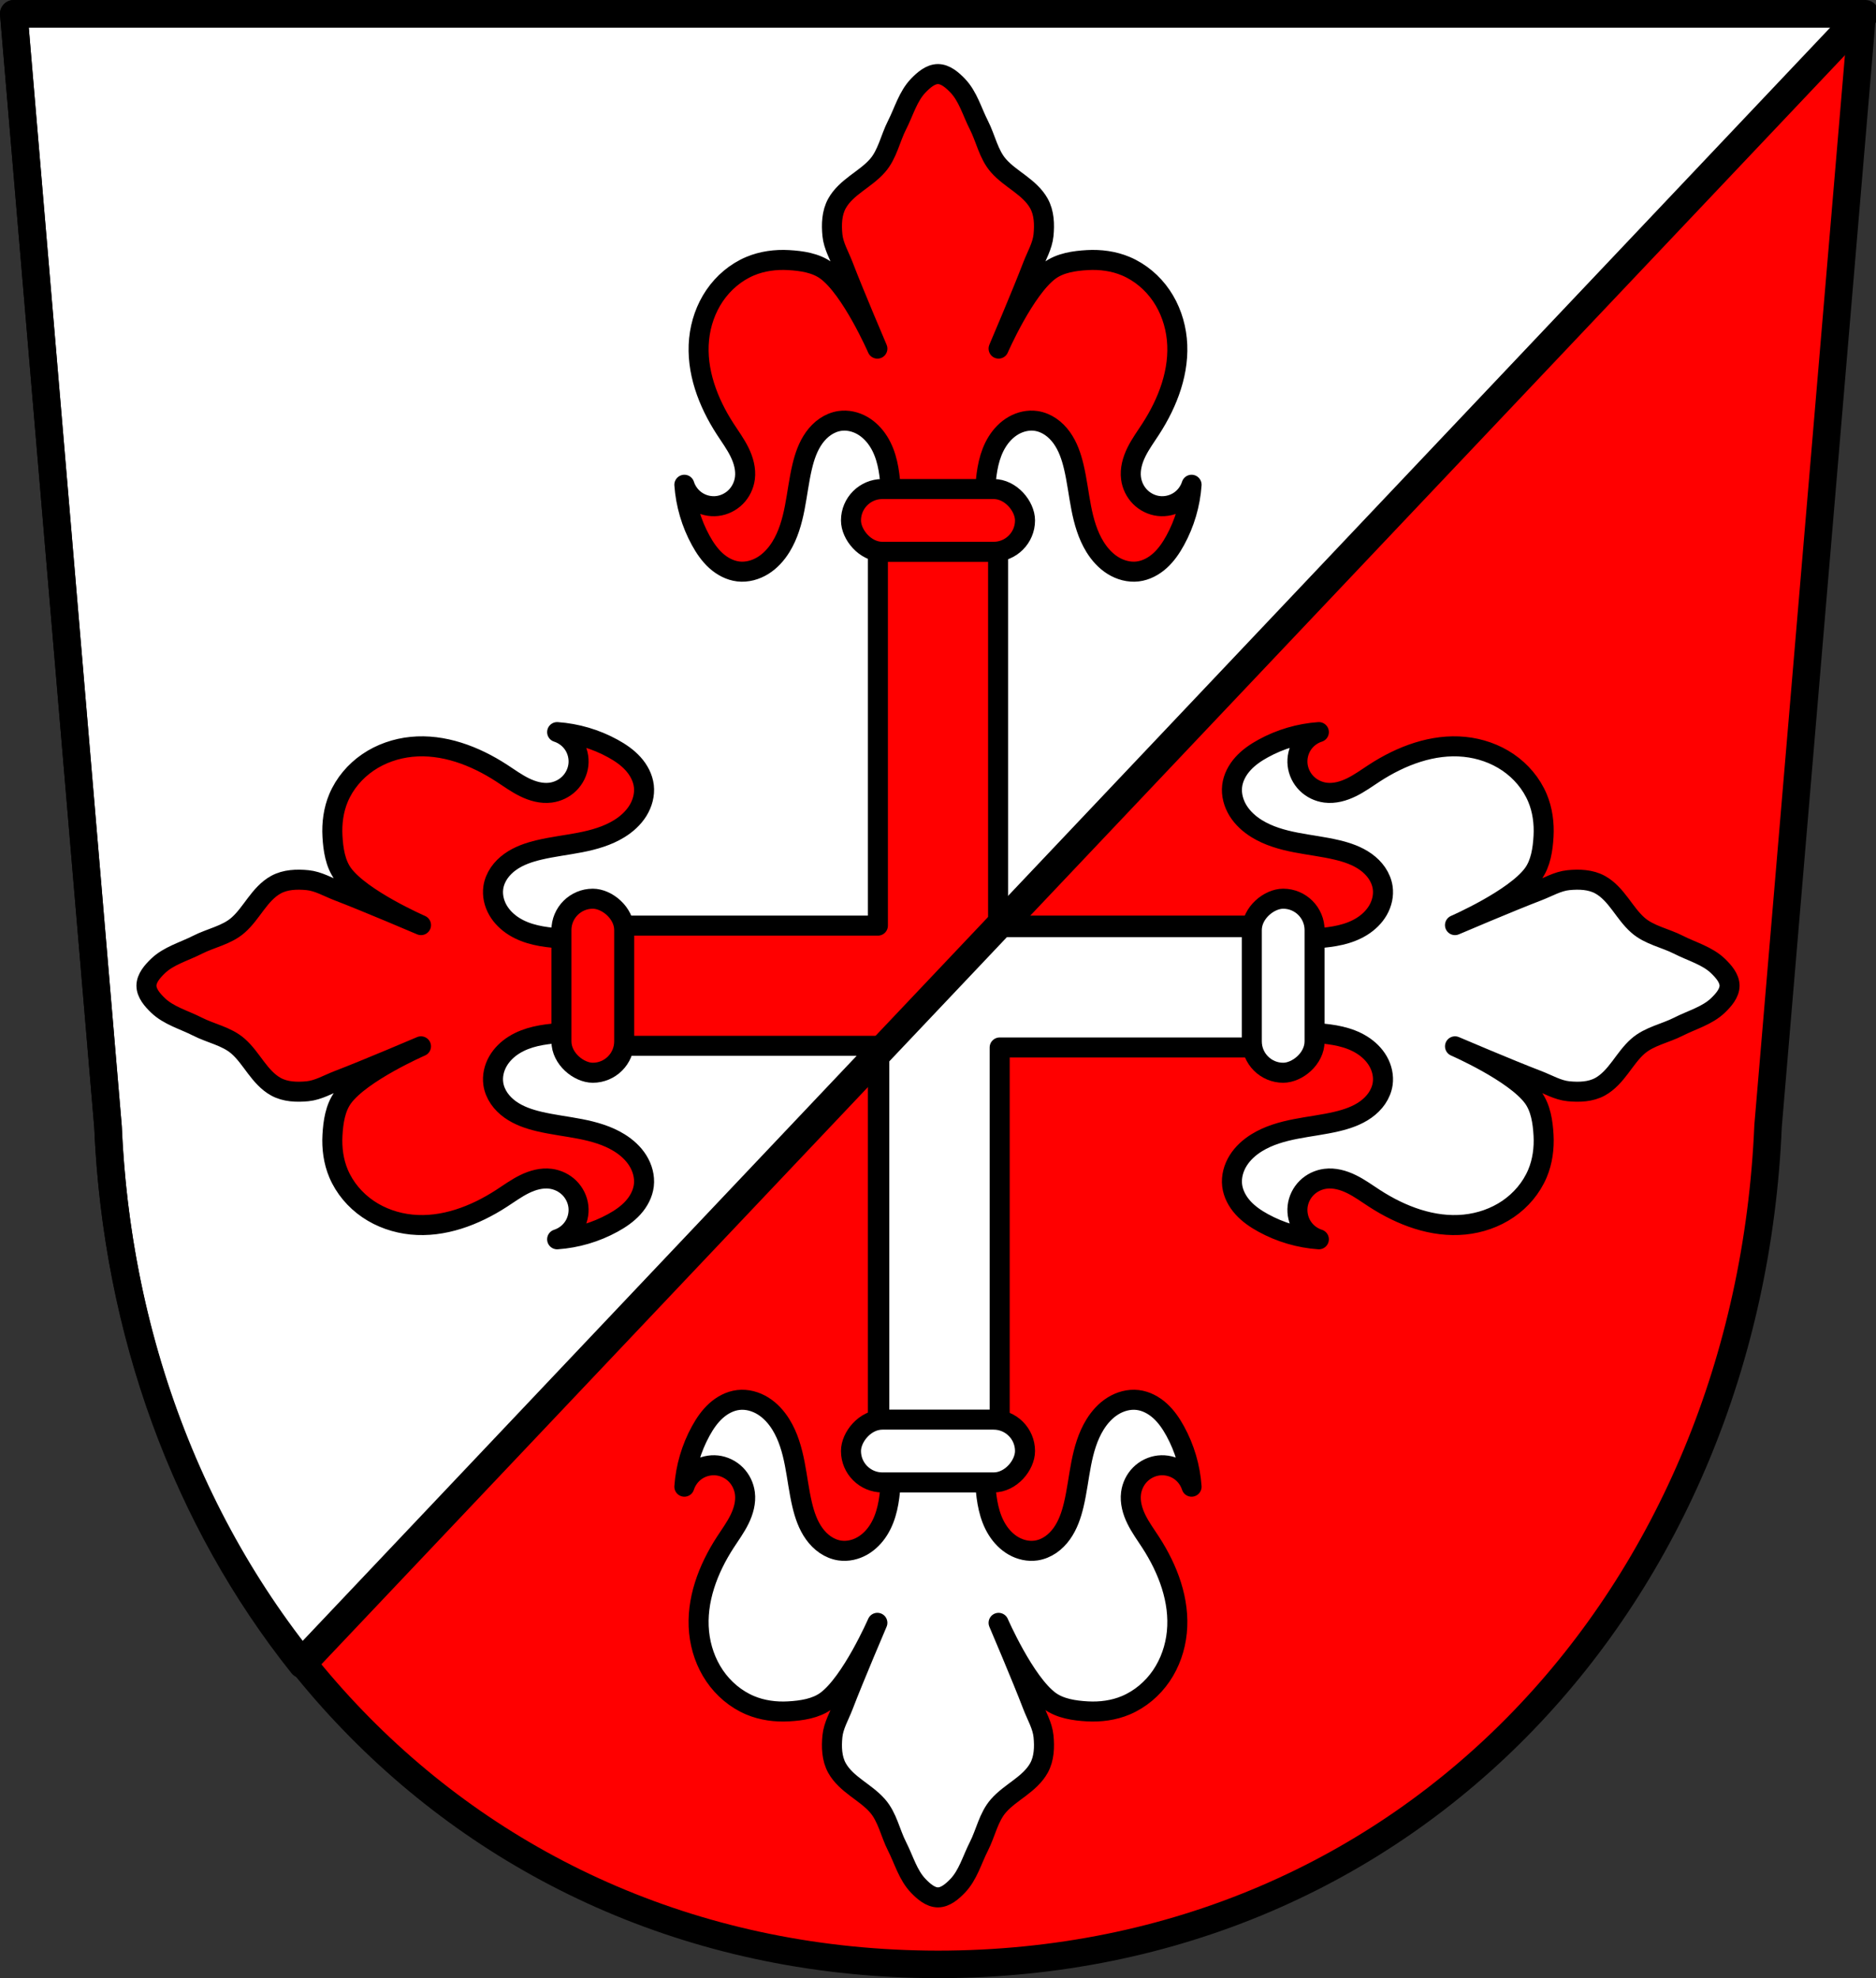
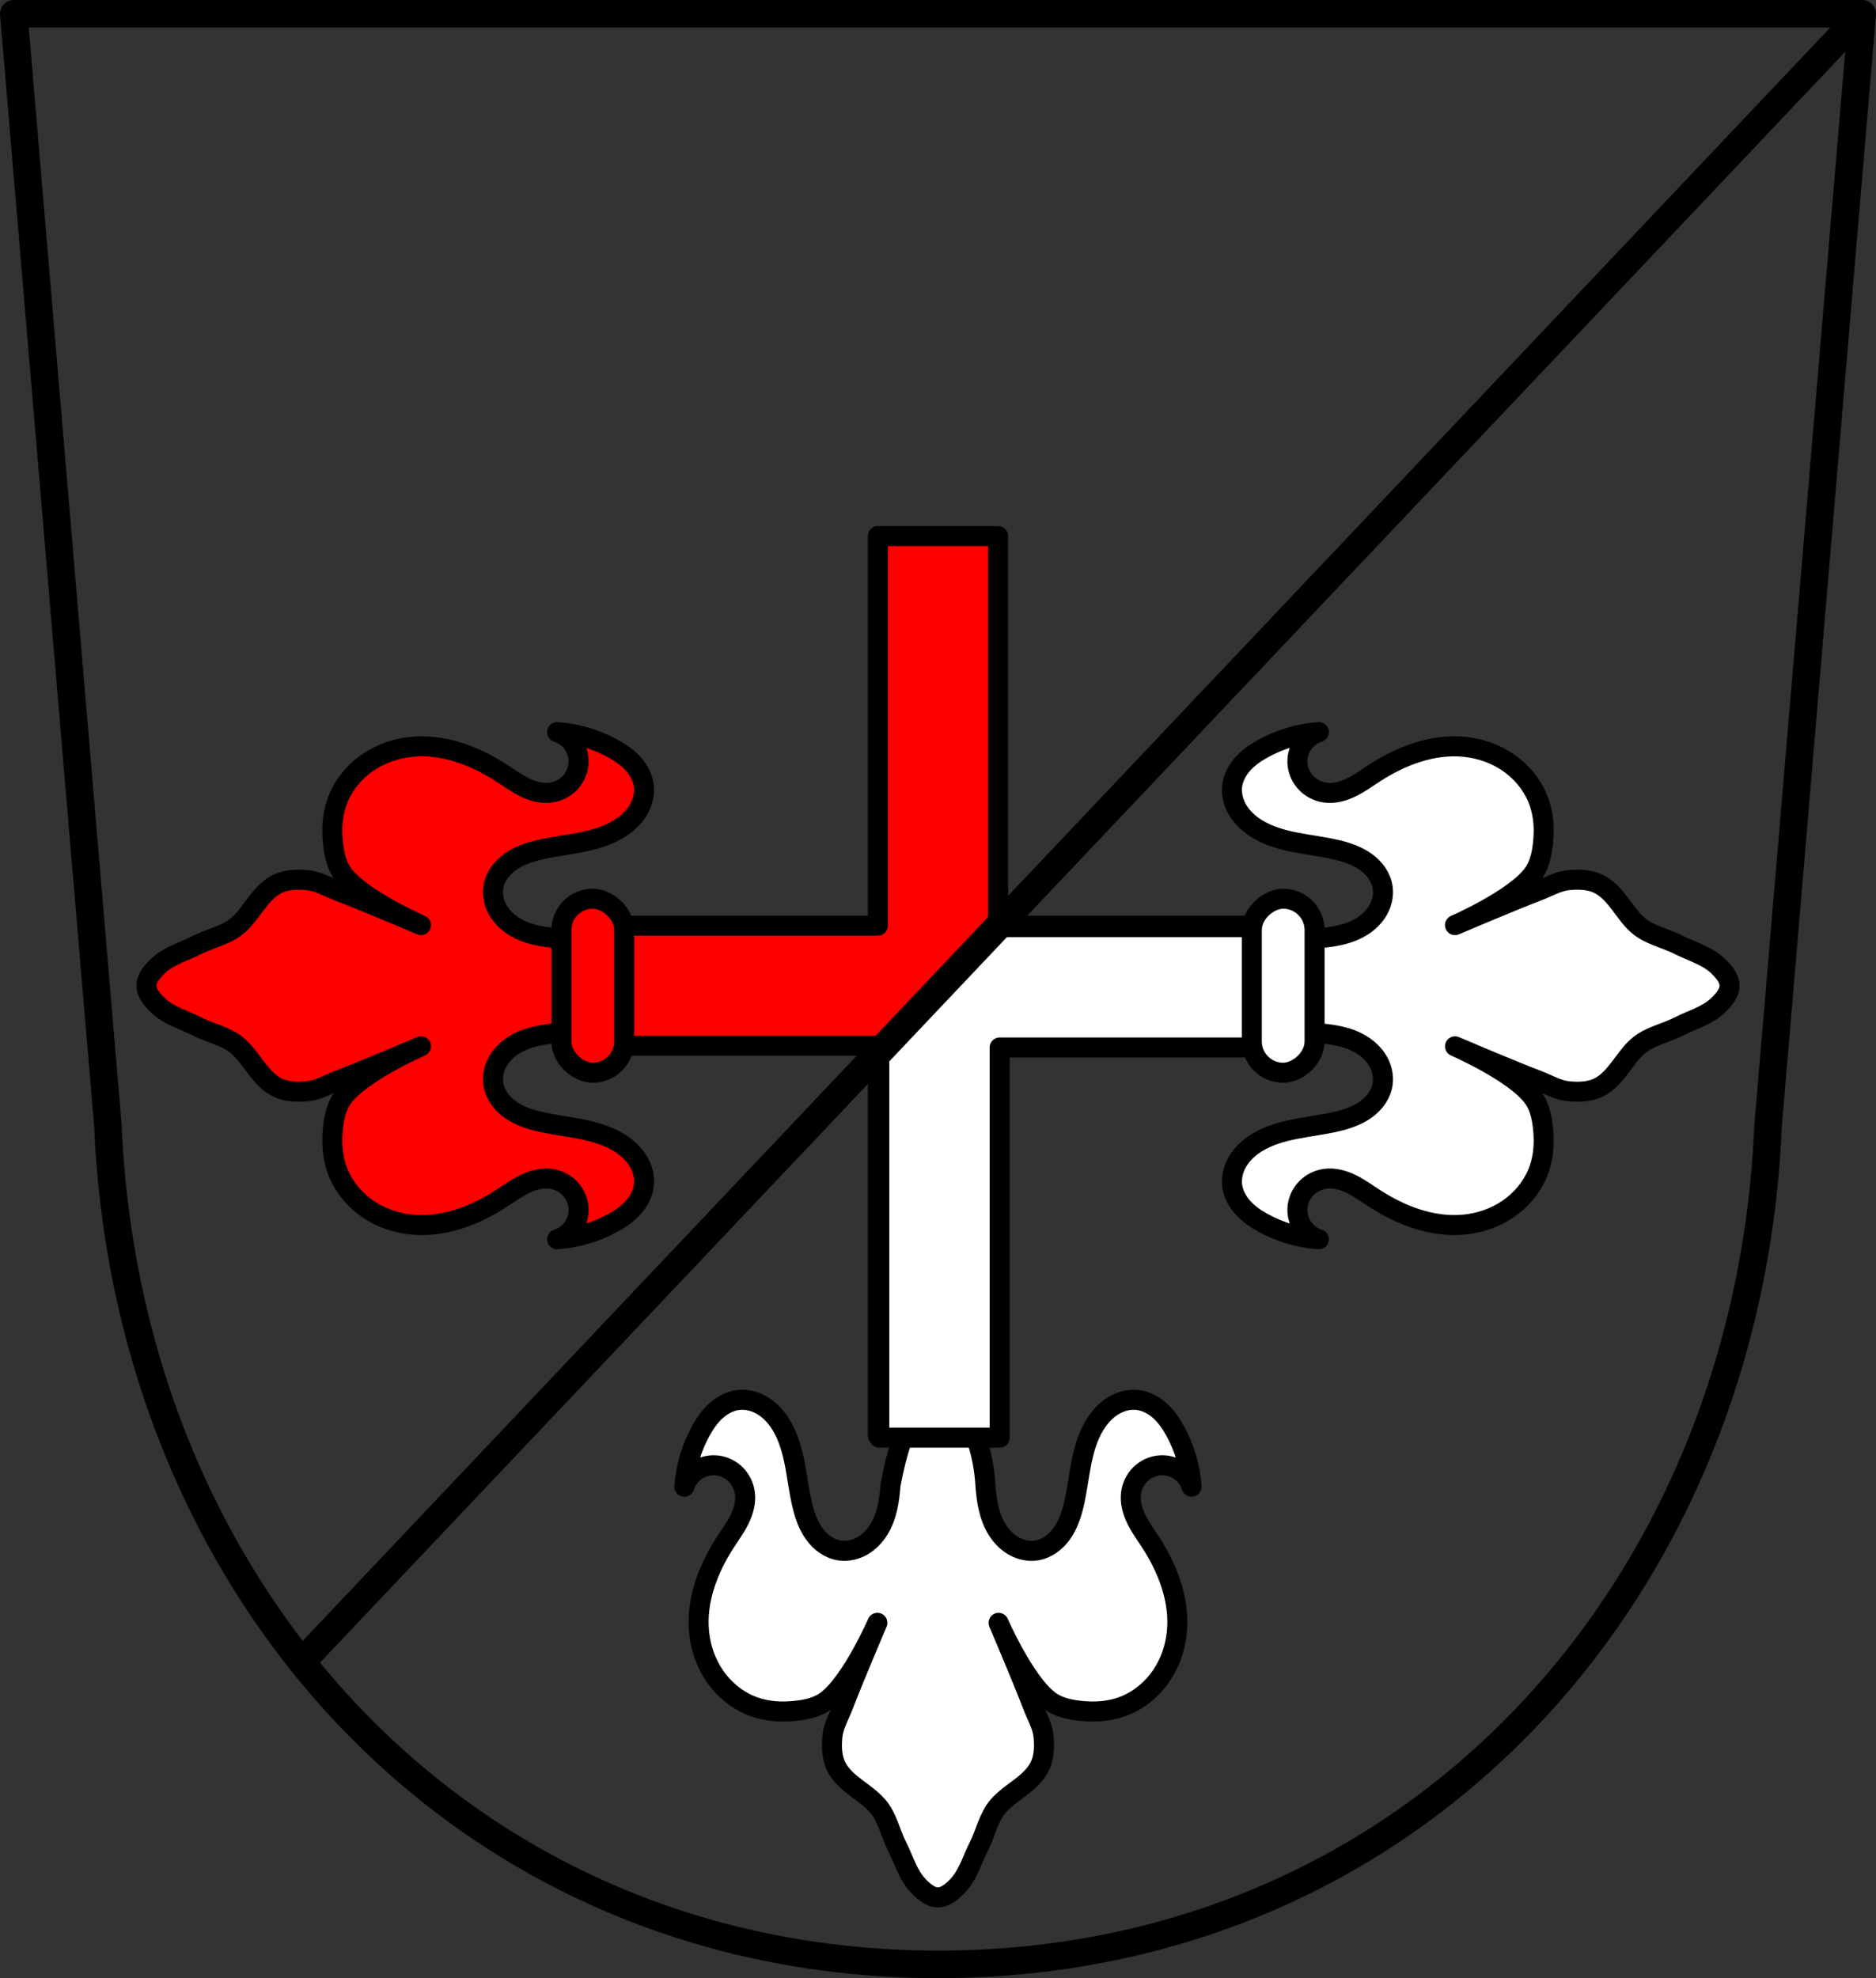
<svg xmlns="http://www.w3.org/2000/svg" xmlns:ns1="http://www.inkscape.org/namespaces/inkscape" xmlns:ns2="http://sodipodi.sourceforge.net/DTD/sodipodi-0.dtd" width="198.342mm" height="209.15mm" viewBox="0 0 198.342 209.15" version="1.1" id="svg1719" ns1:version="0.92.4 (5da689c313, 2019-01-14)" ns2:docname="DEU Kruchten COA.svg">
  <rect x="0" y="0" width="198.342" height="209.15" fill="#333333" stroke="none" />
  <defs id="defs1713" />
  <ns2:namedview id="base" pagecolor="#ffffff" bordercolor="#666666" borderopacity="1.0" ns1:pageopacity="0.0" ns1:pageshadow="2" ns1:zoom="0.69324391" ns1:cx="374.81994" ns1:cy="395.24327" ns1:document-units="mm" ns1:current-layer="layer1" showgrid="false" ns1:window-width="1366" ns1:window-height="745" ns1:window-x="-8" ns1:window-y="-8" ns1:window-maximized="1" ns1:snap-nodes="true" fit-margin-top="0" fit-margin-left="0" fit-margin-right="0" fit-margin-bottom="0" ns1:snap-midpoints="true" ns1:snap-smooth-nodes="true" />
  <g ns1:label="Ebene 1" ns1:groupmode="layer" id="layer1" transform="translate(-9.036,-13.576)">
-     <path style="fill:#ff0000;fill-opacity:1;fill-rule:evenodd;stroke:none;stroke-width:2.91;stroke-linecap:round;stroke-linejoin:round;stroke-miterlimit:4;stroke-dasharray:none;stroke-opacity:1" ns1:connector-curvature="0" d="m 205.923,15.031 -9.955,117.581 c -2.093,49.459 -37.619,88.631 -87.761,88.658 C 58.11,221.209 22.568,182.024 20.446,132.612 L 10.491,15.031 h 97.714 z" id="path10563-0-6-7-8" ns2:nodetypes="ccccccc" />
-     <path style="fill:#ffffff;stroke:#000000;stroke-width:11;stroke-linecap:round;stroke-linejoin:round;stroke-miterlimit:4;stroke-dasharray:none;stroke-opacity:1" d="M 5.5 5.5 L 43.125 449.9 C 46.643 531.813 74.464 606.284 120.564 664.109 L 744.141 5.5 L 374.811 5.5 L 5.5 5.5 z " transform="matrix(0.265,0,0,0.265,9.036,13.576)" id="path2731" />
    <path style="fill:none;fill-rule:evenodd;stroke:#000000;stroke-width:2.91;stroke-linecap:round;stroke-linejoin:round;stroke-miterlimit:4;stroke-dasharray:none;stroke-opacity:1" ns1:connector-curvature="0" d="m 205.923,15.031 -9.955,117.581 c -2.093,49.459 -37.619,88.631 -87.761,88.658 C 58.11,221.209 22.568,182.024 20.446,132.612 L 10.491,15.031 h 97.714 z" id="path10563-0-6-7" ns2:nodetypes="ccccccc" />
-     <path style="fill:#ff0000;fill-opacity:1;stroke:#000000;stroke-width:2.117;stroke-linecap:round;stroke-linejoin:round;stroke-miterlimit:4;stroke-dasharray:none;stroke-opacity:1" d="m 108.206,21.408 c -0.801,0 -1.519,0.635 -2.076,1.211 -1.101,1.139 -1.533,2.772 -2.253,4.183 -0.722,1.415 -1.016,3.091 -2.072,4.293 -0.647,0.737 -1.468,1.295 -2.25,1.887 -0.782,0.592 -1.55,1.246 -2.026,2.104 -0.559,1.005 -0.595,2.229 -0.485,3.352 0.112,1.14 0.735,2.171 1.145,3.242 1.127,2.949 3.608,8.757 3.608,8.757 0,0 -2.754,-6.316 -5.412,-8.257 -1.111,-0.811 -2.603,-1.027 -3.977,-1.105 -1.369,-0.078 -2.789,0.106 -4.064,0.644 -1.517,0.64 -2.824,1.749 -3.751,3.109 -0.928,1.36 -1.48,2.965 -1.644,4.603 -0.335,3.35 0.935,6.69 2.768,9.515 0.519,0.8 1.086,1.573 1.506,2.429 0.421,0.856 0.691,1.816 0.569,2.761 -0.096,0.741 -0.437,1.449 -0.963,1.98 -0.526,0.53 -1.235,0.878 -1.978,0.961 -0.741,0.083 -1.508,-0.098 -2.133,-0.504 -0.625,-0.406 -1.102,-1.034 -1.327,-1.744 0.145,2.054 0.739,4.076 1.73,5.881 0.43,0.784 0.94,1.535 1.602,2.136 0.662,0.601 1.488,1.047 2.376,1.151 0.908,0.106 1.838,-0.153 2.614,-0.636 0.775,-0.484 1.403,-1.182 1.884,-1.959 0.775,-1.25 1.182,-2.692 1.463,-4.136 0.281,-1.443 0.447,-2.91 0.786,-4.341 0.256,-1.081 0.62,-2.157 1.268,-3.06 0.324,-0.451 0.717,-0.856 1.176,-1.169 0.459,-0.313 0.985,-0.534 1.534,-0.615 0.814,-0.12 1.66,0.073 2.375,0.48 0.715,0.407 1.303,1.018 1.739,1.716 0.872,1.395 1.132,3.082 1.248,4.723 1.358,7.421 3.806,9.8 3.806,9.8 h 1.211 1.211 c 0,0 3.417,-3.191 3.805,-9.8 0.116,-1.641 0.377,-3.328 1.249,-4.723 0.436,-0.698 1.024,-1.31 1.739,-1.716 0.715,-0.407 1.561,-0.6 2.375,-0.48 0.55,0.081 1.075,0.302 1.534,0.615 0.459,0.313 0.852,0.717 1.176,1.169 0.648,0.903 1.012,1.979 1.269,3.06 0.339,1.431 0.505,2.897 0.786,4.341 0.281,1.443 0.688,2.886 1.463,4.136 0.481,0.777 1.109,1.475 1.884,1.959 0.775,0.484 1.706,0.742 2.614,0.636 0.888,-0.104 1.714,-0.55 2.376,-1.151 0.662,-0.601 1.172,-1.352 1.602,-2.136 0.991,-1.806 1.586,-3.827 1.73,-5.881 -0.225,0.71 -0.703,1.338 -1.328,1.744 -0.625,0.406 -1.392,0.587 -2.133,0.504 -0.742,-0.083 -1.451,-0.43 -1.977,-0.961 -0.526,-0.53 -0.868,-1.239 -0.963,-1.98 -0.122,-0.946 0.149,-1.906 0.569,-2.761 0.421,-0.856 0.988,-1.629 1.506,-2.429 1.832,-2.825 3.103,-6.164 2.768,-9.515 -0.164,-1.638 -0.716,-3.243 -1.644,-4.603 -0.928,-1.36 -2.235,-2.468 -3.751,-3.109 -1.275,-0.539 -2.695,-0.722 -4.064,-0.644 -1.374,0.078 -2.866,0.293 -3.977,1.105 -2.656,1.94 -5.409,8.254 -5.409,8.254 0,0 2.479,-5.806 3.605,-8.754 0.409,-1.07 1.033,-2.101 1.145,-3.242 0.11,-1.124 0.074,-2.347 -0.485,-3.352 -0.477,-0.857 -1.244,-1.512 -2.026,-2.104 -0.782,-0.592 -1.604,-1.15 -2.251,-1.887 -1.055,-1.203 -1.349,-2.878 -2.071,-4.293 -0.72,-1.411 -1.153,-3.044 -2.254,-4.183 -0.557,-0.576 -1.275,-1.211 -2.076,-1.211 z" id="path1387" ns1:connector-curvature="0" ns2:nodetypes="aaacscaacaasssscccsccsccsccccscsccccccssccccccsccsccsscccsccaacaasccaaa" />
    <path style="fill:#ff0000;fill-opacity:1;stroke:#000000;stroke-width:2.117;stroke-linecap:round;stroke-linejoin:round;stroke-miterlimit:4;stroke-dasharray:none;stroke-opacity:1" d="m 24.519,117.796 c 0,-0.801 0.635,-1.519 1.211,-2.076 1.139,-1.101 2.772,-1.533 4.183,-2.253 1.415,-0.722 3.091,-1.016 4.293,-2.072 0.737,-0.647 1.295,-1.468 1.887,-2.25 0.592,-0.782 1.246,-1.55 2.104,-2.026 1.005,-0.559 2.229,-0.595 3.352,-0.485 1.14,0.112 2.171,0.735 3.242,1.145 2.949,1.127 8.757,3.608 8.757,3.608 0,0 -6.316,-2.754 -8.257,-5.412 -0.811,-1.111 -1.027,-2.603 -1.105,-3.977 -0.078,-1.369 0.106,-2.789 0.644,-4.064 0.64,-1.517 1.749,-2.824 3.109,-3.751 1.36,-0.928 2.965,-1.48 4.603,-1.644 3.35,-0.335 6.69,0.935 9.515,2.768 0.8,0.519 1.573,1.086 2.429,1.506 0.856,0.421 1.816,0.691 2.761,0.569 0.741,-0.096 1.449,-0.437 1.98,-0.963 0.53,-0.526 0.877,-1.235 0.961,-1.978 0.083,-0.741 -0.098,-1.508 -0.504,-2.133 -0.406,-0.625 -1.034,-1.102 -1.744,-1.327 2.054,0.145 4.076,0.739 5.881,1.73 0.784,0.43 1.535,0.94 2.136,1.602 0.601,0.662 1.047,1.488 1.151,2.376 0.106,0.908 -0.152,1.838 -0.636,2.614 -0.484,0.775 -1.182,1.403 -1.959,1.884 -1.25,0.775 -2.692,1.182 -4.136,1.463 -1.443,0.281 -2.91,0.447 -4.341,0.786 -1.081,0.256 -2.157,0.62 -3.06,1.268 -0.451,0.324 -0.856,0.717 -1.169,1.176 -0.313,0.459 -0.534,0.985 -0.615,1.534 -0.12,0.814 0.073,1.66 0.48,2.375 0.407,0.715 1.018,1.303 1.716,1.739 1.395,0.872 3.082,1.132 4.723,1.248 7.421,1.358 9.8,3.806 9.8,3.806 v 1.211 1.211 c 0,0 -3.191,3.417 -9.8,3.805 -1.641,0.116 -3.328,0.377 -4.723,1.249 -0.698,0.436 -1.31,1.024 -1.716,1.739 -0.407,0.715 -0.6,1.561 -0.48,2.375 0.081,0.55 0.302,1.075 0.615,1.534 0.313,0.459 0.717,0.852 1.169,1.176 0.903,0.648 1.979,1.012 3.06,1.269 1.431,0.339 2.897,0.505 4.341,0.786 1.443,0.281 2.886,0.688 4.136,1.463 0.777,0.481 1.475,1.109 1.959,1.884 0.484,0.775 0.742,1.706 0.636,2.614 -0.104,0.888 -0.55,1.714 -1.151,2.376 -0.601,0.662 -1.352,1.172 -2.136,1.602 -1.806,0.991 -3.827,1.586 -5.881,1.73 0.71,-0.225 1.338,-0.703 1.744,-1.328 0.406,-0.625 0.587,-1.392 0.504,-2.133 -0.083,-0.742 -0.43,-1.451 -0.961,-1.977 -0.53,-0.526 -1.239,-0.868 -1.98,-0.963 -0.946,-0.122 -1.906,0.149 -2.761,0.569 -0.856,0.421 -1.629,0.988 -2.429,1.506 -2.825,1.832 -6.164,3.103 -9.515,2.768 -1.638,-0.164 -3.243,-0.716 -4.603,-1.644 -1.36,-0.928 -2.468,-2.235 -3.109,-3.751 -0.539,-1.275 -0.722,-2.695 -0.644,-4.064 0.078,-1.374 0.293,-2.866 1.105,-3.977 1.94,-2.656 8.254,-5.409 8.254,-5.409 0,0 -5.806,2.479 -8.754,3.605 -1.07,0.409 -2.101,1.033 -3.242,1.145 -1.124,0.11 -2.347,0.074 -3.352,-0.485 -0.857,-0.477 -1.512,-1.244 -2.104,-2.026 -0.592,-0.782 -1.15,-1.604 -1.887,-2.251 -1.203,-1.055 -2.878,-1.349 -4.293,-2.071 -1.411,-0.72 -3.044,-1.153 -4.183,-2.254 -0.576,-0.557 -1.211,-1.275 -1.211,-2.076 z" id="path1387-3-5" ns1:connector-curvature="0" ns2:nodetypes="aaacscaacaasssscccsccsccsccccscsccccccssccccccsccsccsscccsccaacaasccaaa" />
    <path ns1:connector-curvature="0" style="fill:#ff0000;fill-opacity:1;stroke:#000000;stroke-width:2.117;stroke-linecap:round;stroke-linejoin:round;stroke-miterlimit:4;stroke-dasharray:none;stroke-opacity:1" d="M 101.852,70.252 V 111.442 H 71.776 v 12.709 h 30.076 v 41.189 h 12.709 V 124.151 H 144.638 V 111.442 H 114.561 V 70.252 Z" id="rect2802" ns2:nodetypes="ccccccccccccc" />
    <path style="fill:#ffffff;fill-opacity:1;stroke:#000000;stroke-width:2.117;stroke-linecap:round;stroke-linejoin:round;stroke-miterlimit:4;stroke-dasharray:none;stroke-opacity:1" d="m 108.206,214.184 c -0.801,0 -1.519,-0.635 -2.076,-1.211 -1.101,-1.139 -1.533,-2.772 -2.253,-4.183 -0.722,-1.415 -1.016,-3.091 -2.072,-4.293 -0.647,-0.737 -1.468,-1.295 -2.25,-1.887 -0.782,-0.592 -1.55,-1.246 -2.026,-2.104 -0.559,-1.005 -0.595,-2.229 -0.485,-3.352 0.112,-1.14 0.735,-2.171 1.145,-3.242 1.127,-2.949 3.608,-8.757 3.608,-8.757 0,0 -2.754,6.316 -5.412,8.257 -1.111,0.811 -2.603,1.027 -3.977,1.105 -1.369,0.078 -2.789,-0.106 -4.064,-0.644 -1.517,-0.64 -2.824,-1.749 -3.751,-3.109 -0.928,-1.36 -1.48,-2.965 -1.644,-4.603 -0.335,-3.35 0.935,-6.69 2.768,-9.515 0.519,-0.8 1.086,-1.573 1.506,-2.429 0.421,-0.856 0.691,-1.816 0.569,-2.761 -0.096,-0.741 -0.437,-1.449 -0.963,-1.98 -0.526,-0.53 -1.235,-0.877 -1.978,-0.961 -0.741,-0.083 -1.508,0.098 -2.133,0.504 -0.625,0.406 -1.102,1.034 -1.327,1.744 0.145,-2.054 0.739,-4.076 1.73,-5.881 0.43,-0.784 0.94,-1.535 1.602,-2.136 0.662,-0.601 1.488,-1.047 2.376,-1.151 0.908,-0.106 1.838,0.152 2.614,0.636 0.775,0.484 1.403,1.182 1.884,1.959 0.775,1.25 1.182,2.692 1.463,4.136 0.281,1.443 0.447,2.91 0.786,4.341 0.256,1.081 0.62,2.157 1.268,3.06 0.324,0.451 0.717,0.856 1.176,1.169 0.459,0.313 0.985,0.534 1.534,0.615 0.814,0.12 1.66,-0.073 2.375,-0.48 0.715,-0.407 1.303,-1.018 1.739,-1.716 0.872,-1.395 1.132,-3.082 1.248,-4.723 1.358,-7.421 3.806,-9.8 3.806,-9.8 h 1.211 1.211 c 0,0 3.417,3.191 3.805,9.8 0.116,1.641 0.377,3.328 1.249,4.723 0.436,0.698 1.024,1.31 1.739,1.716 0.715,0.407 1.561,0.6 2.375,0.48 0.55,-0.081 1.075,-0.302 1.534,-0.615 0.459,-0.313 0.852,-0.717 1.176,-1.169 0.648,-0.903 1.012,-1.979 1.269,-3.06 0.339,-1.431 0.505,-2.897 0.786,-4.341 0.281,-1.443 0.688,-2.886 1.463,-4.136 0.481,-0.777 1.109,-1.475 1.884,-1.959 0.775,-0.484 1.706,-0.742 2.614,-0.636 0.888,0.104 1.714,0.55 2.376,1.151 0.662,0.601 1.172,1.352 1.602,2.136 0.991,1.806 1.586,3.827 1.73,5.881 -0.225,-0.71 -0.703,-1.338 -1.328,-1.744 -0.625,-0.406 -1.392,-0.587 -2.133,-0.504 -0.742,0.083 -1.451,0.43 -1.977,0.961 -0.526,0.53 -0.868,1.239 -0.963,1.98 -0.122,0.946 0.149,1.906 0.569,2.761 0.421,0.856 0.988,1.629 1.506,2.429 1.832,2.825 3.103,6.164 2.768,9.515 -0.164,1.638 -0.716,3.243 -1.644,4.603 -0.928,1.36 -2.235,2.468 -3.751,3.109 -1.275,0.539 -2.695,0.722 -4.064,0.644 -1.374,-0.078 -2.866,-0.293 -3.977,-1.105 -2.656,-1.94 -5.409,-8.254 -5.409,-8.254 0,0 2.479,5.806 3.605,8.754 0.409,1.07 1.033,2.101 1.145,3.242 0.11,1.124 0.074,2.347 -0.485,3.352 -0.477,0.857 -1.244,1.512 -2.026,2.104 -0.782,0.592 -1.604,1.15 -2.251,1.887 -1.055,1.203 -1.349,2.878 -2.071,4.293 -0.72,1.411 -1.153,3.044 -2.254,4.183 -0.557,0.576 -1.275,1.211 -2.076,1.211 z" id="path1387-3" ns1:connector-curvature="0" ns2:nodetypes="aaacscaacaasssscccsccsccsccccscsccccccssccccccsccsccsscccsccaacaasccaaa" />
    <path style="fill:#ffffff;fill-opacity:1;stroke:#000000;stroke-width:2.117;stroke-linecap:round;stroke-linejoin:round;stroke-miterlimit:4;stroke-dasharray:none;stroke-opacity:1" d="m 191.895,117.796 c 0,-0.801 -0.635,-1.519 -1.211,-2.076 -1.139,-1.101 -2.772,-1.533 -4.183,-2.253 -1.415,-0.722 -3.091,-1.016 -4.293,-2.072 -0.737,-0.647 -1.295,-1.468 -1.887,-2.25 -0.592,-0.782 -1.246,-1.55 -2.104,-2.026 -1.005,-0.559 -2.229,-0.595 -3.352,-0.485 -1.14,0.112 -2.171,0.735 -3.242,1.145 -2.949,1.127 -8.757,3.608 -8.757,3.608 0,0 6.316,-2.754 8.257,-5.412 0.811,-1.111 1.027,-2.603 1.105,-3.977 0.078,-1.369 -0.106,-2.789 -0.644,-4.064 -0.64,-1.517 -1.749,-2.824 -3.109,-3.751 -1.36,-0.928 -2.965,-1.48 -4.603,-1.644 -3.35,-0.335 -6.69,0.935 -9.515,2.768 -0.8,0.519 -1.573,1.086 -2.429,1.506 -0.856,0.421 -1.816,0.691 -2.761,0.569 -0.741,-0.096 -1.449,-0.437 -1.98,-0.963 -0.53,-0.526 -0.878,-1.235 -0.961,-1.978 -0.083,-0.741 0.098,-1.508 0.504,-2.133 0.406,-0.625 1.034,-1.102 1.744,-1.327 -2.054,0.145 -4.076,0.739 -5.881,1.73 -0.784,0.43 -1.535,0.94 -2.136,1.602 -0.601,0.662 -1.047,1.488 -1.151,2.376 -0.106,0.908 0.153,1.838 0.636,2.614 0.484,0.775 1.182,1.403 1.959,1.884 1.25,0.775 2.692,1.182 4.136,1.463 1.443,0.281 2.91,0.447 4.341,0.786 1.081,0.256 2.157,0.62 3.06,1.268 0.451,0.324 0.856,0.717 1.169,1.176 0.313,0.459 0.534,0.985 0.615,1.534 0.12,0.814 -0.073,1.66 -0.48,2.375 -0.407,0.715 -1.018,1.303 -1.716,1.739 -1.395,0.872 -3.082,1.132 -4.723,1.248 -7.421,1.358 -9.8,3.806 -9.8,3.806 v 1.211 1.211 c 0,0 3.191,3.417 9.8,3.805 1.641,0.116 3.328,0.377 4.723,1.249 0.698,0.436 1.31,1.024 1.716,1.739 0.407,0.715 0.6,1.561 0.48,2.375 -0.081,0.55 -0.302,1.075 -0.615,1.534 -0.313,0.459 -0.717,0.852 -1.169,1.176 -0.903,0.648 -1.979,1.012 -3.06,1.269 -1.431,0.339 -2.897,0.505 -4.341,0.786 -1.443,0.281 -2.886,0.688 -4.136,1.463 -0.777,0.481 -1.475,1.109 -1.959,1.884 -0.484,0.775 -0.742,1.706 -0.636,2.614 0.104,0.888 0.55,1.714 1.151,2.376 0.601,0.662 1.352,1.172 2.136,1.602 1.806,0.991 3.827,1.586 5.881,1.73 -0.71,-0.225 -1.338,-0.703 -1.744,-1.328 -0.406,-0.625 -0.587,-1.392 -0.504,-2.133 0.083,-0.742 0.43,-1.451 0.961,-1.977 0.53,-0.526 1.239,-0.868 1.98,-0.963 0.946,-0.122 1.906,0.149 2.761,0.569 0.856,0.421 1.629,0.988 2.429,1.506 2.825,1.832 6.164,3.103 9.515,2.768 1.638,-0.164 3.243,-0.716 4.603,-1.644 1.36,-0.928 2.468,-2.235 3.109,-3.751 0.539,-1.275 0.722,-2.695 0.644,-4.064 -0.078,-1.374 -0.293,-2.866 -1.105,-3.977 -1.94,-2.656 -8.254,-5.409 -8.254,-5.409 0,0 5.806,2.479 8.754,3.605 1.07,0.409 2.101,1.033 3.242,1.145 1.124,0.11 2.347,0.074 3.352,-0.485 0.857,-0.477 1.512,-1.244 2.104,-2.026 0.592,-0.782 1.15,-1.604 1.887,-2.251 1.203,-1.055 2.878,-1.349 4.293,-2.071 1.411,-0.72 3.044,-1.153 4.183,-2.254 0.576,-0.557 1.211,-1.275 1.211,-2.076 z" id="path1387-9" ns1:connector-curvature="0" ns2:nodetypes="aaacscaacaasssscccsccsccsccccscsccccccssccccccsccsccsscccsccaacaasccaaa" />
    <path style="fill:#ffffff;fill-opacity:1;stroke:#000000;stroke-width:8;stroke-linecap:round;stroke-linejoin:round;stroke-miterlimit:4;stroke-dasharray:none;stroke-opacity:1" d="m 399.137,369.887 -48.334,51.049 V 573.596 h 48.035 V 417.922 h 113.676 v -48.035 z" transform="matrix(0.265,0,0,0.265,9.036,13.576)" id="rect2802-8" ns1:connector-curvature="0" ns2:nodetypes="cccccccc" />
-     <rect style="fill:#ff0000;fill-opacity:1;stroke:#000000;stroke-width:2.117;stroke-linecap:round;stroke-linejoin:round;stroke-miterlimit:4;stroke-dasharray:none;stroke-opacity:1" id="rect2804" width="18.4" height="6.639" x="99.007" y="65.281" ry="3.32" />
-     <rect style="fill:#ffffff;fill-opacity:1;stroke:#000000;stroke-width:2.117;stroke-linecap:round;stroke-linejoin:round;stroke-miterlimit:4;stroke-dasharray:none;stroke-opacity:1" id="rect2804-9" width="18.4" height="6.639" x="99.007" y="-170.311" ry="3.32" transform="scale(1,-1)" />
    <rect style="fill:#ffffff;fill-opacity:1;stroke:#000000;stroke-width:2.117;stroke-linecap:round;stroke-linejoin:round;stroke-miterlimit:4;stroke-dasharray:none;stroke-opacity:1" id="rect2804-97" width="18.4" height="6.639" x="108.596" y="-148.022" ry="3.32" transform="rotate(90)" />
    <rect style="fill:#ff0000;fill-opacity:1;stroke:#000000;stroke-width:2.117;stroke-linecap:round;stroke-linejoin:round;stroke-miterlimit:4;stroke-dasharray:none;stroke-opacity:1" id="rect2804-9-2" width="18.4" height="6.639" x="108.596" y="68.392" ry="3.32" transform="matrix(0,1,1,0,0,0)" />
    <path style="fill:none;stroke:#000000;stroke-width:2.91;stroke-linecap:butt;stroke-linejoin:miter;stroke-opacity:1;stroke-miterlimit:4;stroke-dasharray:none" d="M 40.935,189.288 205.923,15.031" id="path2943" ns1:connector-curvature="0" />
  </g>
</svg>